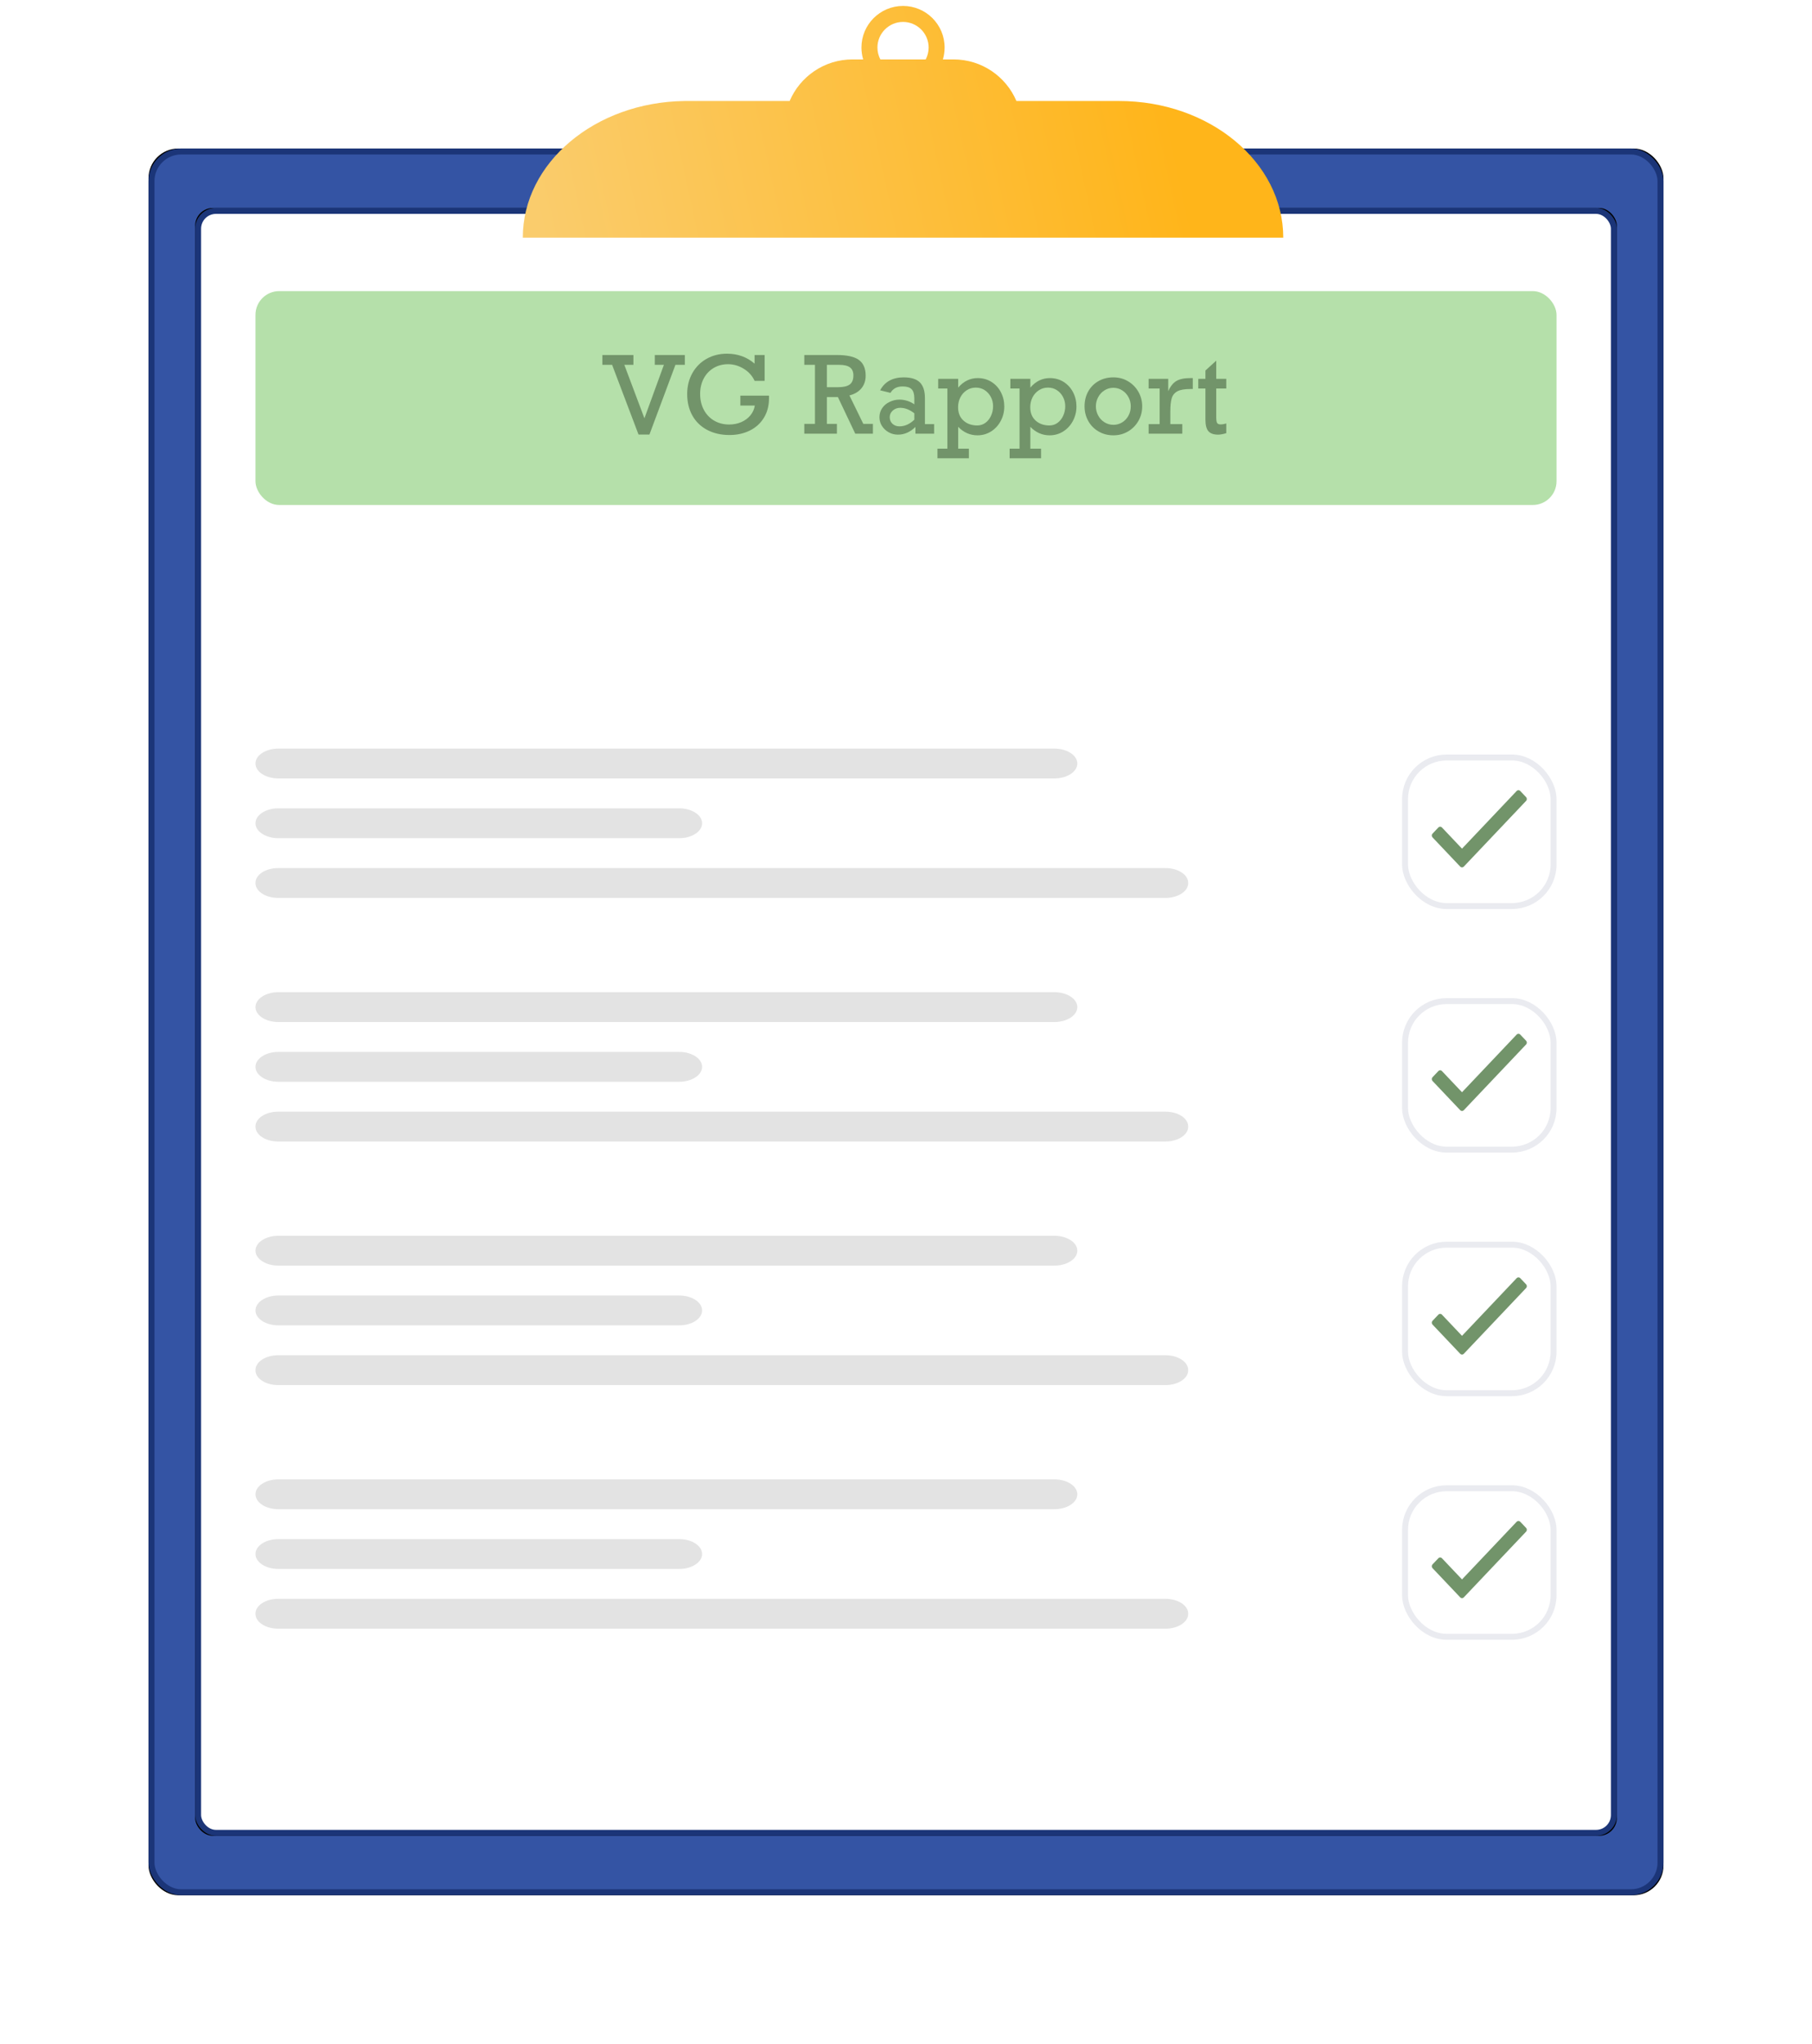
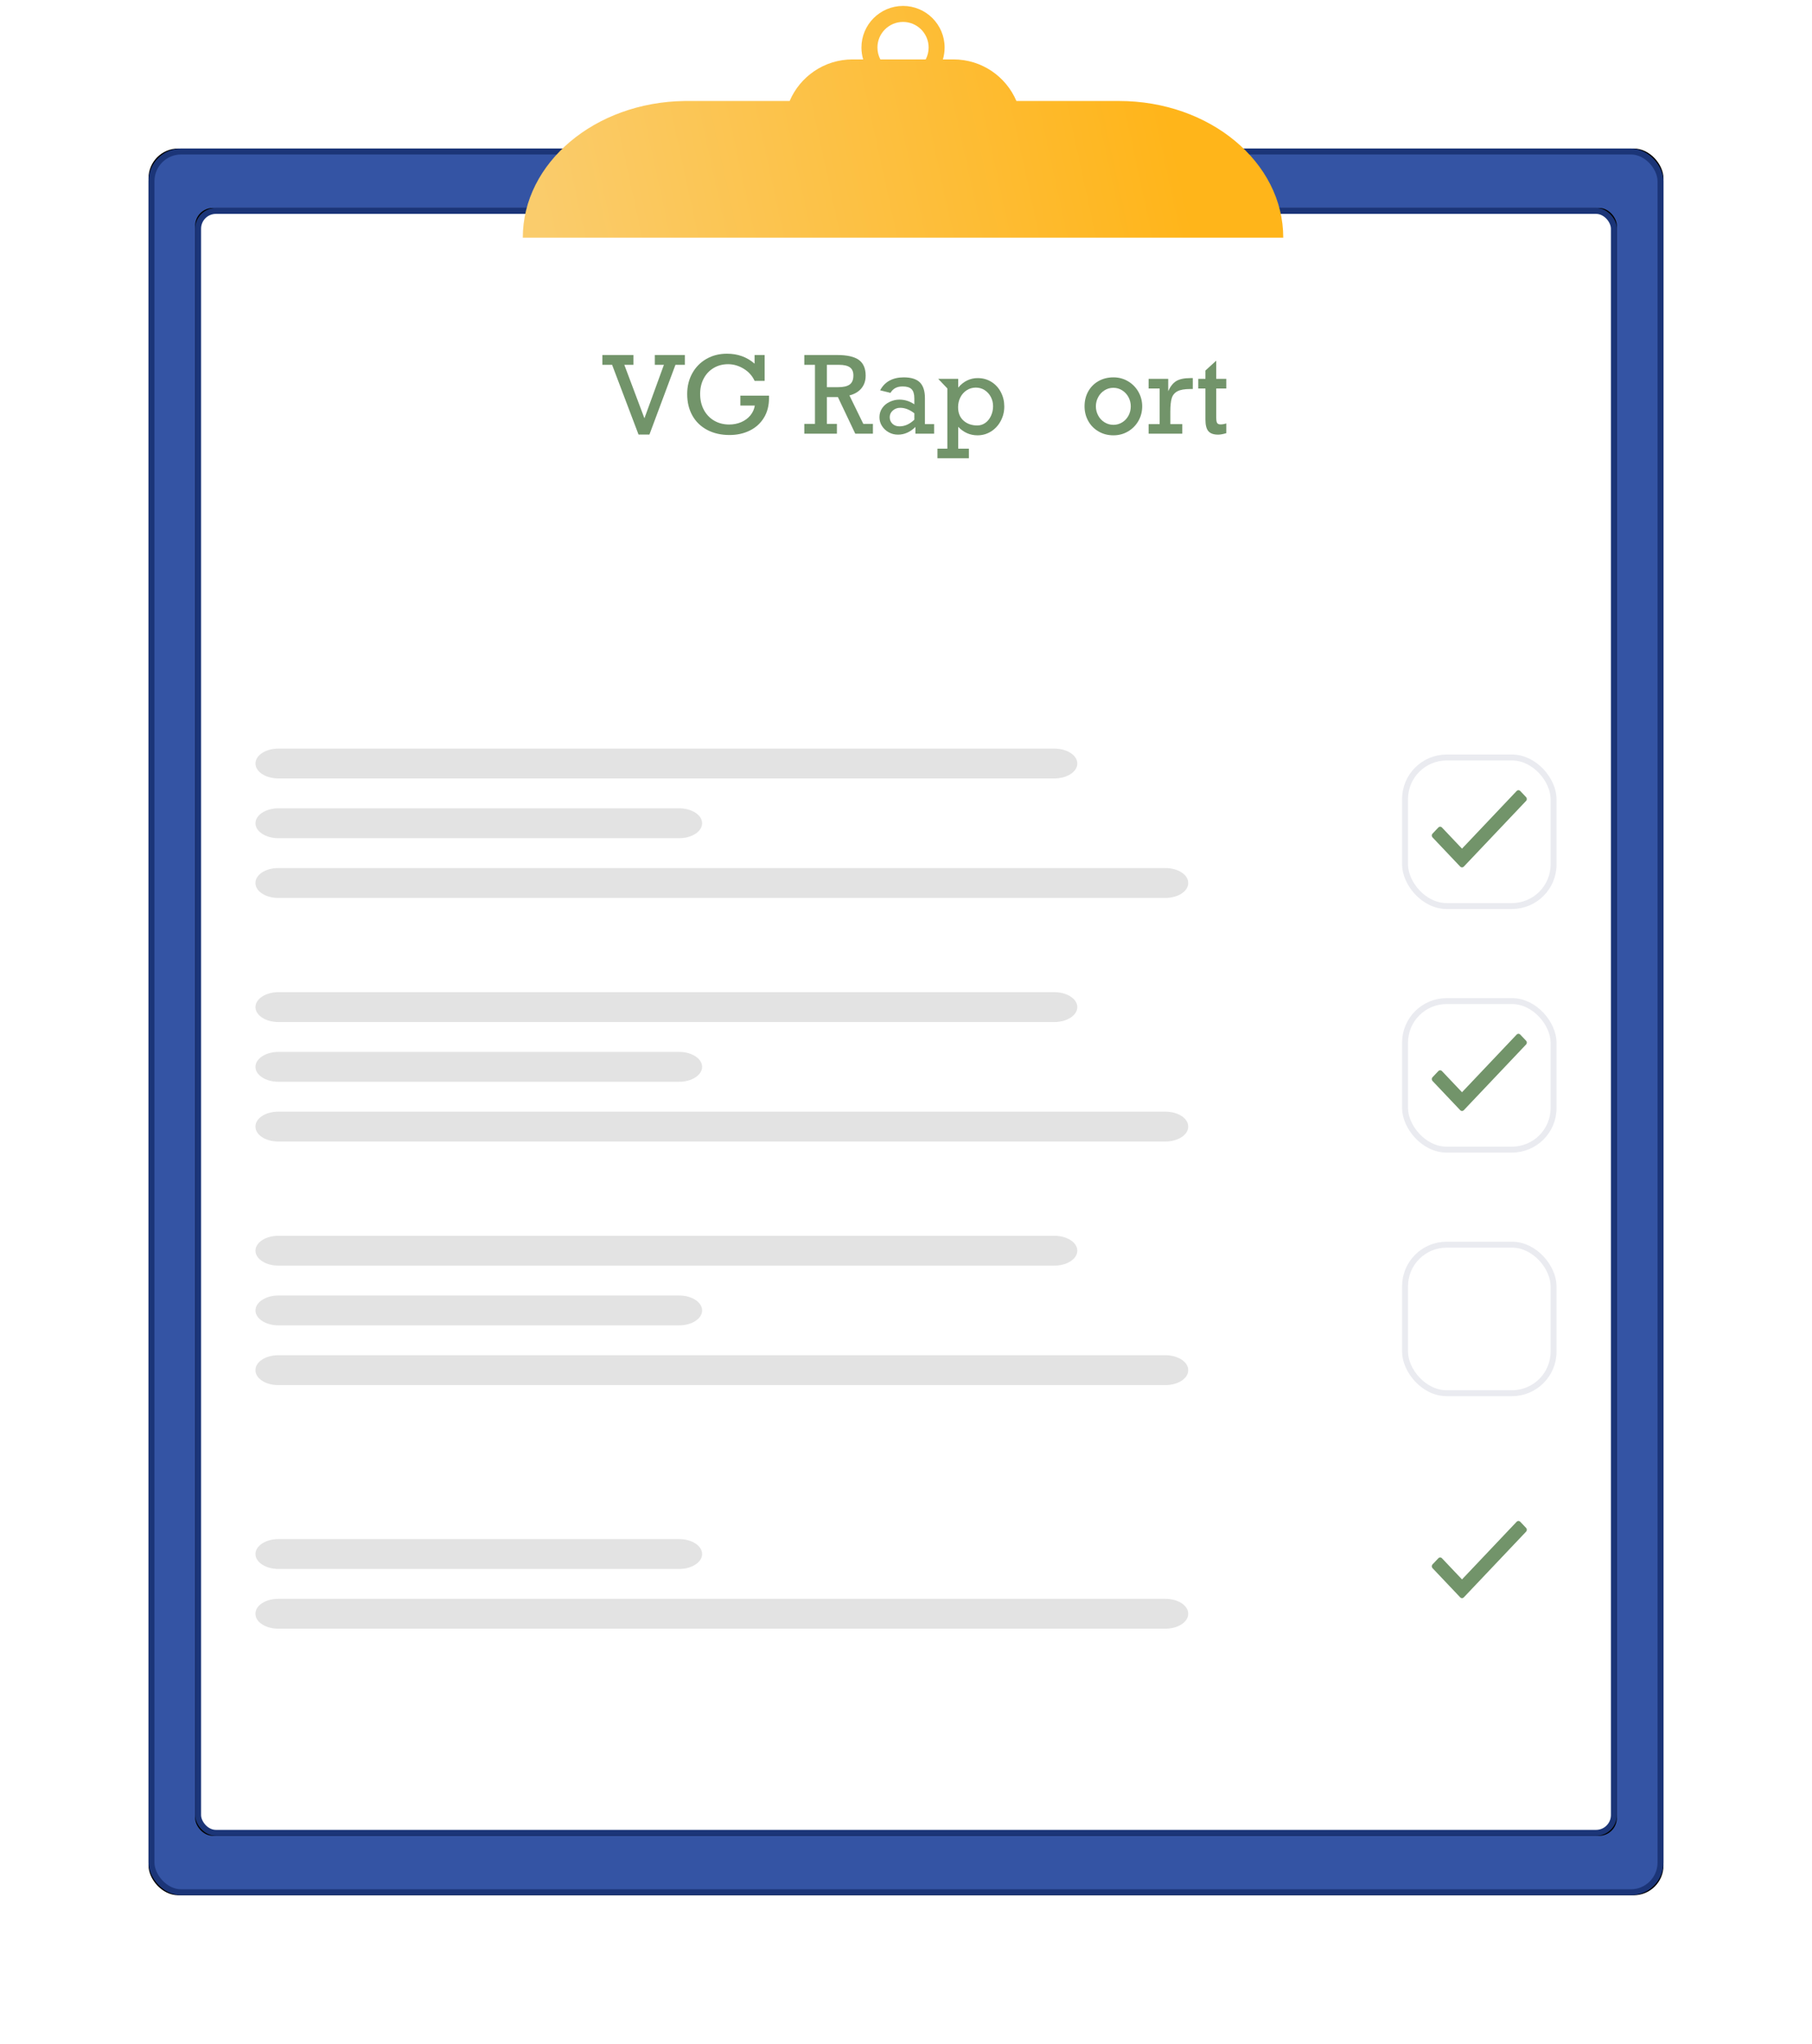
<svg xmlns="http://www.w3.org/2000/svg" xmlns:xlink="http://www.w3.org/1999/xlink" width="305px" height="344px" viewBox="0 0 305 344" version="1.1">
  <title>Group 16</title>
  <defs>
    <rect id="path-1" x="0" y="24" width="255" height="294" rx="5" />
    <filter x="-14.7%" y="-12.8%" width="129.4%" height="125.5%" filterUnits="objectBoundingBox" id="filter-2">
      <feMorphology radius="2.5" operator="dilate" in="SourceAlpha" result="shadowSpreadOuter1" />
      <feOffset dx="0" dy="0" in="shadowSpreadOuter1" result="shadowOffsetOuter1" />
      <feGaussianBlur stdDeviation="10" in="shadowOffsetOuter1" result="shadowBlurOuter1" />
      <feComposite in="shadowBlurOuter1" in2="SourceAlpha" operator="out" result="shadowBlurOuter1" />
      <feColorMatrix values="0 0 0 0 0   0 0 0 0 0   0 0 0 0 0  0 0 0 0.03 0" type="matrix" in="shadowBlurOuter1" />
    </filter>
    <rect id="path-3" x="7.846" y="34" width="239.308" height="274" rx="3" />
    <filter x="-15.7%" y="-13.7%" width="131.3%" height="127.4%" filterUnits="objectBoundingBox" id="filter-4">
      <feMorphology radius="2.5" operator="dilate" in="SourceAlpha" result="shadowSpreadOuter1" />
      <feOffset dx="0" dy="0" in="shadowSpreadOuter1" result="shadowOffsetOuter1" />
      <feGaussianBlur stdDeviation="10" in="shadowOffsetOuter1" result="shadowBlurOuter1" />
      <feComposite in="shadowBlurOuter1" in2="SourceAlpha" operator="out" result="shadowBlurOuter1" />
      <feColorMatrix values="0 0 0 0 0   0 0 0 0 0   0 0 0 0 0  0 0 0 0.03 0" type="matrix" in="shadowBlurOuter1" />
    </filter>
    <linearGradient x1="84.802%" y1="49.058%" x2="0%" y2="54.642%" id="linearGradient-5">
      <stop stop-color="#FFB51A" offset="0%" />
      <stop stop-color="#FACC6C" offset="100%" />
    </linearGradient>
  </defs>
  <g id="👨‍🎨" stroke="none" stroke-width="1" fill="none" fill-rule="evenodd">
    <g id="Bookmakers" transform="translate(-995, -5771)">
      <g id="Group-16" transform="translate(1020, 5772)">
        <g id="Rectangle">
          <use fill="black" fill-opacity="1" filter="url(#filter-2)" xlink:href="#path-1" />
          <rect stroke="#1B3578" stroke-width="1" stroke-linejoin="square" fill="#3454A4" fill-rule="evenodd" x="0.5" y="24.5" width="254" height="293" rx="5" />
        </g>
        <g id="Rectangle-Copy-3">
          <use fill="black" fill-opacity="1" filter="url(#filter-4)" xlink:href="#path-3" />
          <rect stroke="#1B3578" stroke-width="1" stroke-linejoin="square" fill="#FFFFFF" fill-rule="evenodd" x="8.346" y="34.5" width="238.308" height="273" rx="3" />
        </g>
        <path d="M127,0 C130.866,0 134,3.134 134,7 C134,7.695 133.899,8.367 133.71,9.001 L135.5,9 C140.254,9 144.335,11.885 146.086,16 L163.357,16 C178.624,16 191,26.297 191,39 L63,39 C63,26.424 75.13,16.206 90.186,16.003 L90.643,16 L107.914,16 C109.665,11.885 113.746,9 118.5,9 L120.29,9.001 C120.101,8.367 120,7.695 120,7 C120,3.134 123.134,0 127,0 Z M127,2.692 C124.621,2.692 122.692,4.621 122.692,7 C122.692,7.722 122.87,8.403 123.184,9.001 L130.816,9.001 C131.13,8.403 131.308,7.722 131.308,7 C131.308,4.621 129.379,2.692 127,2.692 Z" id="Combined-Shape" fill="url(#linearGradient-5)" />
-         <rect id="Rectangle" fill="#B5E0AA" x="18" y="48" width="219" height="36" rx="4" />
        <g id="Group-18" transform="translate(18, 125)">
          <path d="M134.467,5.027 L3.87,5.027 C1.732,5.027 0,3.903 0,2.514 C0,1.125 1.732,0 3.87,0 L134.467,0 C136.605,0 138.337,1.125 138.337,2.514 C138.337,3.903 136.605,5.027 134.467,5.027" id="Fill-1048" fill="#E3E3E3" />
          <path d="M71.313,15.082 L3.87,15.082 C1.731,15.082 0,13.957 0,12.568 C0,11.18 1.731,10.055 3.87,10.055 L71.313,10.055 C73.451,10.055 75.183,11.18 75.183,12.568 C75.183,13.957 73.451,15.082 71.313,15.082" id="Fill-1049" fill="#E3E3E3" />
          <path d="M153.17,25.136 L3.83,25.136 C1.715,25.136 0,24.022 0,22.649 L0,22.597 C0,21.223 1.715,20.109 3.83,20.109 L153.17,20.109 C155.285,20.109 157,21.223 157,22.597 L157,22.649 C157,24.022 155.285,25.136 153.17,25.136" id="Fill-1050" fill="#E3E3E3" />
          <rect id="Rectangle" stroke="#EAEBF0" fill="#FFFFFF" x="193.5" y="1.5" width="25" height="25" rx="7" />
          <path d="M212.293,7.13 L203.089,16.842 L199.707,13.273 C199.543,13.1 199.277,13.1 199.113,13.273 L198.123,14.318 C197.959,14.491 197.959,14.771 198.123,14.944 L202.792,19.87 C202.956,20.043 203.222,20.043 203.386,19.87 L213.877,8.801 C214.041,8.628 214.041,8.347 213.877,8.174 L212.887,7.13 C212.723,6.957 212.457,6.957 212.293,7.13 Z" id="Path" fill="#72946A" fill-rule="nonzero" />
        </g>
        <g id="Group-18-Copy" transform="translate(18, 166)">
          <path d="M134.467,5.027 L3.87,5.027 C1.732,5.027 0,3.903 0,2.514 C0,1.125 1.732,0 3.87,0 L134.467,0 C136.605,0 138.337,1.125 138.337,2.514 C138.337,3.903 136.605,5.027 134.467,5.027" id="Fill-1048" fill="#E3E3E3" />
          <path d="M71.313,15.082 L3.87,15.082 C1.731,15.082 0,13.957 0,12.568 C0,11.18 1.731,10.055 3.87,10.055 L71.313,10.055 C73.451,10.055 75.183,11.18 75.183,12.568 C75.183,13.957 73.451,15.082 71.313,15.082" id="Fill-1049" fill="#E3E3E3" />
          <path d="M153.17,25.136 L3.83,25.136 C1.715,25.136 0,24.022 0,22.649 L0,22.597 C0,21.223 1.715,20.109 3.83,20.109 L153.17,20.109 C155.285,20.109 157,21.223 157,22.597 L157,22.649 C157,24.022 155.285,25.136 153.17,25.136" id="Fill-1050" fill="#E3E3E3" />
          <rect id="Rectangle" stroke="#EAEBF0" fill="#FFFFFF" x="193.5" y="1.5" width="25" height="25" rx="7" />
          <path d="M212.293,7.13 L203.089,16.842 L199.707,13.273 C199.543,13.1 199.277,13.1 199.113,13.273 L198.123,14.318 C197.959,14.491 197.959,14.771 198.123,14.944 L202.792,19.87 C202.956,20.043 203.222,20.043 203.386,19.87 L213.877,8.801 C214.041,8.628 214.041,8.347 213.877,8.174 L212.887,7.13 C212.723,6.957 212.457,6.957 212.293,7.13 Z" id="Path" fill="#72946A" fill-rule="nonzero" />
        </g>
        <g id="Group-18-Copy-2" transform="translate(18, 207)">
          <path d="M134.467,5.027 L3.87,5.027 C1.732,5.027 0,3.903 0,2.514 C0,1.125 1.732,0 3.87,0 L134.467,0 C136.605,0 138.337,1.125 138.337,2.514 C138.337,3.903 136.605,5.027 134.467,5.027" id="Fill-1048" fill="#E3E3E3" />
          <path d="M71.313,15.082 L3.87,15.082 C1.731,15.082 0,13.957 0,12.568 C0,11.18 1.731,10.055 3.87,10.055 L71.313,10.055 C73.451,10.055 75.183,11.18 75.183,12.568 C75.183,13.957 73.451,15.082 71.313,15.082" id="Fill-1049" fill="#E3E3E3" />
          <path d="M153.17,25.136 L3.83,25.136 C1.715,25.136 0,24.022 0,22.649 L0,22.597 C0,21.223 1.715,20.109 3.83,20.109 L153.17,20.109 C155.285,20.109 157,21.223 157,22.597 L157,22.649 C157,24.022 155.285,25.136 153.17,25.136" id="Fill-1050" fill="#E3E3E3" />
          <rect id="Rectangle" stroke="#EAEBF0" fill="#FFFFFF" x="193.5" y="1.5" width="25" height="25" rx="7" />
-           <path d="M212.293,7.13 L203.089,16.842 L199.707,13.273 C199.543,13.1 199.277,13.1 199.113,13.273 L198.123,14.318 C197.959,14.491 197.959,14.771 198.123,14.944 L202.792,19.87 C202.956,20.043 203.222,20.043 203.386,19.87 L213.877,8.801 C214.041,8.628 214.041,8.347 213.877,8.174 L212.887,7.13 C212.723,6.957 212.457,6.957 212.293,7.13 Z" id="Path" fill="#72946A" fill-rule="nonzero" />
        </g>
        <g id="Group-18-Copy-3" transform="translate(18, 248)">
-           <path d="M134.467,5.027 L3.87,5.027 C1.732,5.027 0,3.903 0,2.514 C0,1.125 1.732,0 3.87,0 L134.467,0 C136.605,0 138.337,1.125 138.337,2.514 C138.337,3.903 136.605,5.027 134.467,5.027" id="Fill-1048" fill="#E3E3E3" />
          <path d="M71.313,15.082 L3.87,15.082 C1.731,15.082 0,13.957 0,12.568 C0,11.18 1.731,10.055 3.87,10.055 L71.313,10.055 C73.451,10.055 75.183,11.18 75.183,12.568 C75.183,13.957 73.451,15.082 71.313,15.082" id="Fill-1049" fill="#E3E3E3" />
          <path d="M153.17,25.136 L3.83,25.136 C1.715,25.136 0,24.022 0,22.649 L0,22.597 C0,21.223 1.715,20.109 3.83,20.109 L153.17,20.109 C155.285,20.109 157,21.223 157,22.597 L157,22.649 C157,24.022 155.285,25.136 153.17,25.136" id="Fill-1050" fill="#E3E3E3" />
-           <rect id="Rectangle" stroke="#EAEBF0" fill="#FFFFFF" x="193.5" y="1.5" width="25" height="25" rx="7" />
          <path d="M212.293,7.13 L203.089,16.842 L199.707,13.273 C199.543,13.1 199.277,13.1 199.113,13.273 L198.123,14.318 C197.959,14.491 197.959,14.771 198.123,14.944 L202.792,19.87 C202.956,20.043 203.222,20.043 203.386,19.87 L213.877,8.801 C214.041,8.628 214.041,8.347 213.877,8.174 L212.887,7.13 C212.723,6.957 212.457,6.957 212.293,7.13 Z" id="Path" fill="#72946A" fill-rule="nonzero" />
        </g>
        <g id="VG-Rapport" transform="translate(76.396, 58.535)" fill="#72946A" fill-rule="nonzero">
          <polygon id="Path" points="3.691 1.872 7.075 10.872 10.354 1.872 8.824 1.872 8.824 0.22 13.878 0.22 13.878 1.872 12.296 1.872 7.919 13.605 6.082 13.605 1.635 1.872 0 1.872 0 0.22 5.221 0.22 5.221 1.872" />
          <path d="M25.62,1.679 L25.62,0.22 L27.308,0.22 L27.308,4.57 L25.62,4.57 C25.233,3.721 24.623,3.041 23.788,2.531 C22.953,2.021 22.075,1.767 21.155,1.767 C20.241,1.767 19.427,1.982 18.712,2.413 C17.997,2.843 17.442,3.437 17.046,4.192 C16.651,4.948 16.453,5.807 16.453,6.768 C16.453,7.775 16.661,8.669 17.077,9.448 C17.493,10.228 18.072,10.834 18.813,11.268 C19.554,11.701 20.399,11.918 21.349,11.918 C22.069,11.918 22.739,11.786 23.357,11.522 C23.975,11.259 24.488,10.884 24.895,10.397 C25.302,9.911 25.556,9.354 25.655,8.728 L23.221,8.728 L23.221,7.058 L28.046,7.058 L28.046,7.488 C28.046,8.748 27.759,9.847 27.185,10.784 C26.61,11.722 25.818,12.439 24.807,12.938 C23.796,13.436 22.661,13.685 21.401,13.685 C19.966,13.685 18.708,13.396 17.626,12.819 C16.545,12.242 15.716,11.435 15.139,10.397 C14.562,9.36 14.273,8.156 14.273,6.785 C14.273,5.479 14.562,4.31 15.139,3.278 C15.716,2.247 16.512,1.443 17.525,0.866 C18.539,0.289 19.688,0 20.971,0 C22.787,0 24.337,0.56 25.62,1.679 Z" id="Path" />
          <path d="M44.314,3.691 C44.314,4.541 44.074,5.254 43.594,5.832 C43.113,6.409 42.442,6.806 41.581,7.022 L43.919,11.812 L45.536,11.812 L45.536,13.465 L42.565,13.465 L39.639,7.295 L37.784,7.295 L37.784,11.812 L39.472,11.812 L39.472,13.465 L33.987,13.465 L33.987,11.812 L35.78,11.812 L35.78,1.872 L33.987,1.872 L33.987,0.22 L39.489,0.22 C41.194,0.22 42.425,0.498 43.181,1.055 C43.937,1.611 44.314,2.49 44.314,3.691 Z M42.249,3.656 C42.249,3.041 42.056,2.59 41.669,2.303 C41.282,2.016 40.67,1.872 39.832,1.872 L37.784,1.872 L37.784,5.634 L39.709,5.634 C40.57,5.634 41.209,5.484 41.625,5.186 C42.041,4.887 42.249,4.377 42.249,3.656 Z" id="Shape" />
          <path d="M54.29,7.488 L54.29,11.848 L55.837,11.848 L55.837,13.465 L52.69,13.465 L52.69,12.331 C51.812,13.192 50.833,13.623 49.755,13.623 C49.187,13.623 48.667,13.491 48.195,13.228 C47.723,12.964 47.345,12.611 47.061,12.168 C46.777,11.726 46.635,11.235 46.635,10.696 C46.635,10.116 46.792,9.599 47.105,9.145 C47.418,8.691 47.842,8.341 48.375,8.095 C48.908,7.849 49.444,7.726 49.983,7.726 C50.886,7.726 51.727,7.989 52.506,8.517 L52.506,7.523 C52.506,6.803 52.354,6.287 52.049,5.977 C51.744,5.666 51.243,5.511 50.546,5.511 C50.054,5.511 49.642,5.6 49.311,5.779 C48.98,5.958 48.706,6.229 48.489,6.592 L46.749,6.161 C47.142,5.429 47.672,4.882 48.34,4.522 C49.008,4.162 49.802,3.981 50.722,3.981 C51.958,3.981 52.862,4.263 53.433,4.825 C54.004,5.388 54.29,6.275 54.29,7.488 Z M50.001,12.226 C50.892,12.226 51.727,11.854 52.506,11.109 L52.506,10.028 C51.715,9.413 50.924,9.105 50.133,9.105 C49.652,9.105 49.238,9.256 48.889,9.558 C48.541,9.86 48.366,10.239 48.366,10.696 C48.366,11.136 48.519,11.5 48.823,11.791 C49.128,12.081 49.521,12.226 50.001,12.226 Z" id="Shape" />
-           <path d="M67.649,8.895 C67.649,9.756 67.45,10.562 67.052,11.312 C66.653,12.062 66.11,12.653 65.421,13.087 C64.733,13.521 63.97,13.737 63.132,13.737 C61.896,13.737 60.814,13.263 59.889,12.313 L59.889,15.987 L61.69,15.987 L61.69,17.604 L56.399,17.604 L56.399,15.987 L58.069,15.987 L58.069,5.854 L56.522,5.854 L56.522,4.228 L59.889,4.228 L59.889,5.704 C60.346,5.165 60.85,4.764 61.4,4.5 C61.951,4.236 62.54,4.104 63.167,4.104 C64.04,4.104 64.816,4.32 65.496,4.75 C66.176,5.181 66.705,5.763 67.083,6.495 C67.46,7.228 67.649,8.027 67.649,8.895 Z M63.105,12.076 C63.609,12.076 64.063,11.93 64.468,11.637 C64.872,11.344 65.188,10.945 65.417,10.441 C65.646,9.938 65.76,9.404 65.76,8.842 C65.76,8.273 65.634,7.75 65.382,7.273 C65.13,6.795 64.784,6.415 64.345,6.13 C63.905,5.846 63.41,5.704 62.859,5.704 C62.285,5.704 61.77,5.855 61.312,6.157 C60.855,6.458 60.501,6.858 60.249,7.356 C59.997,7.854 59.871,8.402 59.871,9 C59.871,9.961 60.174,10.714 60.781,11.259 C61.387,11.804 62.162,12.076 63.105,12.076 Z" id="Shape" />
-           <path d="M79.796,8.895 C79.796,9.756 79.597,10.562 79.198,11.312 C78.8,12.062 78.256,12.653 77.568,13.087 C76.879,13.521 76.116,13.737 75.278,13.737 C74.042,13.737 72.961,13.263 72.035,12.313 L72.035,15.987 L73.837,15.987 L73.837,17.604 L68.546,17.604 L68.546,15.987 L70.216,15.987 L70.216,5.854 L68.669,5.854 L68.669,4.228 L72.035,4.228 L72.035,5.704 C72.492,5.165 72.996,4.764 73.547,4.5 C74.098,4.236 74.687,4.104 75.313,4.104 C76.187,4.104 76.963,4.32 77.643,4.75 C78.322,5.181 78.851,5.763 79.229,6.495 C79.607,7.228 79.796,8.027 79.796,8.895 Z M75.252,12.076 C75.756,12.076 76.21,11.93 76.614,11.637 C77.019,11.344 77.335,10.945 77.563,10.441 C77.792,9.938 77.906,9.404 77.906,8.842 C77.906,8.273 77.78,7.75 77.528,7.273 C77.276,6.795 76.931,6.415 76.491,6.13 C76.052,5.846 75.557,5.704 75.006,5.704 C74.432,5.704 73.916,5.855 73.459,6.157 C73.002,6.458 72.647,6.858 72.396,7.356 C72.144,7.854 72.018,8.402 72.018,9 C72.018,9.961 72.321,10.714 72.927,11.259 C73.534,11.804 74.309,12.076 75.252,12.076 Z" id="Shape" />
+           <path d="M67.649,8.895 C67.649,9.756 67.45,10.562 67.052,11.312 C66.653,12.062 66.11,12.653 65.421,13.087 C64.733,13.521 63.97,13.737 63.132,13.737 C61.896,13.737 60.814,13.263 59.889,12.313 L59.889,15.987 L61.69,15.987 L61.69,17.604 L56.399,17.604 L56.399,15.987 L58.069,15.987 L58.069,5.854 L56.522,4.228 L59.889,4.228 L59.889,5.704 C60.346,5.165 60.85,4.764 61.4,4.5 C61.951,4.236 62.54,4.104 63.167,4.104 C64.04,4.104 64.816,4.32 65.496,4.75 C66.176,5.181 66.705,5.763 67.083,6.495 C67.46,7.228 67.649,8.027 67.649,8.895 Z M63.105,12.076 C63.609,12.076 64.063,11.93 64.468,11.637 C64.872,11.344 65.188,10.945 65.417,10.441 C65.646,9.938 65.76,9.404 65.76,8.842 C65.76,8.273 65.634,7.75 65.382,7.273 C65.13,6.795 64.784,6.415 64.345,6.13 C63.905,5.846 63.41,5.704 62.859,5.704 C62.285,5.704 61.77,5.855 61.312,6.157 C60.855,6.458 60.501,6.858 60.249,7.356 C59.997,7.854 59.871,8.402 59.871,9 C59.871,9.961 60.174,10.714 60.781,11.259 C61.387,11.804 62.162,12.076 63.105,12.076 Z" id="Shape" />
          <path d="M90.861,8.859 C90.861,9.756 90.647,10.576 90.22,11.32 C89.792,12.064 89.209,12.653 88.471,13.087 C87.732,13.521 86.915,13.737 86.019,13.737 C85.093,13.737 84.258,13.521 83.514,13.087 C82.77,12.653 82.191,12.064 81.778,11.32 C81.365,10.576 81.158,9.756 81.158,8.859 C81.158,7.922 81.365,7.084 81.778,6.346 C82.191,5.607 82.767,5.029 83.505,4.61 C84.243,4.191 85.081,3.981 86.019,3.981 C86.927,3.981 87.75,4.203 88.488,4.645 C89.227,5.087 89.807,5.681 90.229,6.425 C90.65,7.169 90.861,7.98 90.861,8.859 Z M86.019,11.971 C86.558,11.971 87.053,11.83 87.504,11.549 C87.955,11.268 88.307,10.89 88.559,10.415 C88.811,9.94 88.937,9.422 88.937,8.859 C88.937,8.309 88.811,7.796 88.559,7.321 C88.307,6.847 87.955,6.464 87.504,6.174 C87.053,5.884 86.552,5.739 86.001,5.739 C85.462,5.739 84.967,5.881 84.516,6.166 C84.064,6.45 83.71,6.832 83.452,7.312 C83.194,7.793 83.065,8.309 83.065,8.859 C83.065,9.41 83.194,9.926 83.452,10.406 C83.71,10.887 84.067,11.268 84.524,11.549 C84.981,11.83 85.479,11.971 86.019,11.971 Z" id="Shape" />
          <path d="M95.599,9.756 L95.599,11.848 L97.611,11.848 L97.611,13.465 L91.942,13.465 L91.942,11.848 L93.797,11.848 L93.797,5.854 L91.942,5.854 L91.942,4.228 L95.238,4.228 L95.238,6.319 C95.607,5.493 96.066,4.917 96.614,4.592 C97.162,4.267 97.945,4.104 98.965,4.104 L99.378,4.104 L99.378,5.941 L98.982,5.941 C97.998,5.941 97.266,6.07 96.785,6.328 C96.305,6.586 95.987,6.976 95.832,7.497 C95.676,8.019 95.599,8.771 95.599,9.756 Z" id="Path" />
          <path d="M105.012,4.228 L105.012,5.854 L103.324,5.854 L103.324,10.696 C103.324,11.2 103.378,11.527 103.487,11.676 C103.595,11.826 103.781,11.9 104.045,11.9 C104.367,11.9 104.689,11.845 105.012,11.733 L105.012,13.377 C104.449,13.541 103.995,13.623 103.649,13.623 C102.888,13.623 102.34,13.431 102.006,13.047 C101.672,12.664 101.505,12.006 101.505,11.074 L101.505,5.854 L100.301,5.854 L100.301,4.228 L101.505,4.228 L101.505,2.83 L103.324,1.169 L103.324,4.228 L105.012,4.228 Z" id="Path" />
        </g>
      </g>
    </g>
  </g>
</svg>